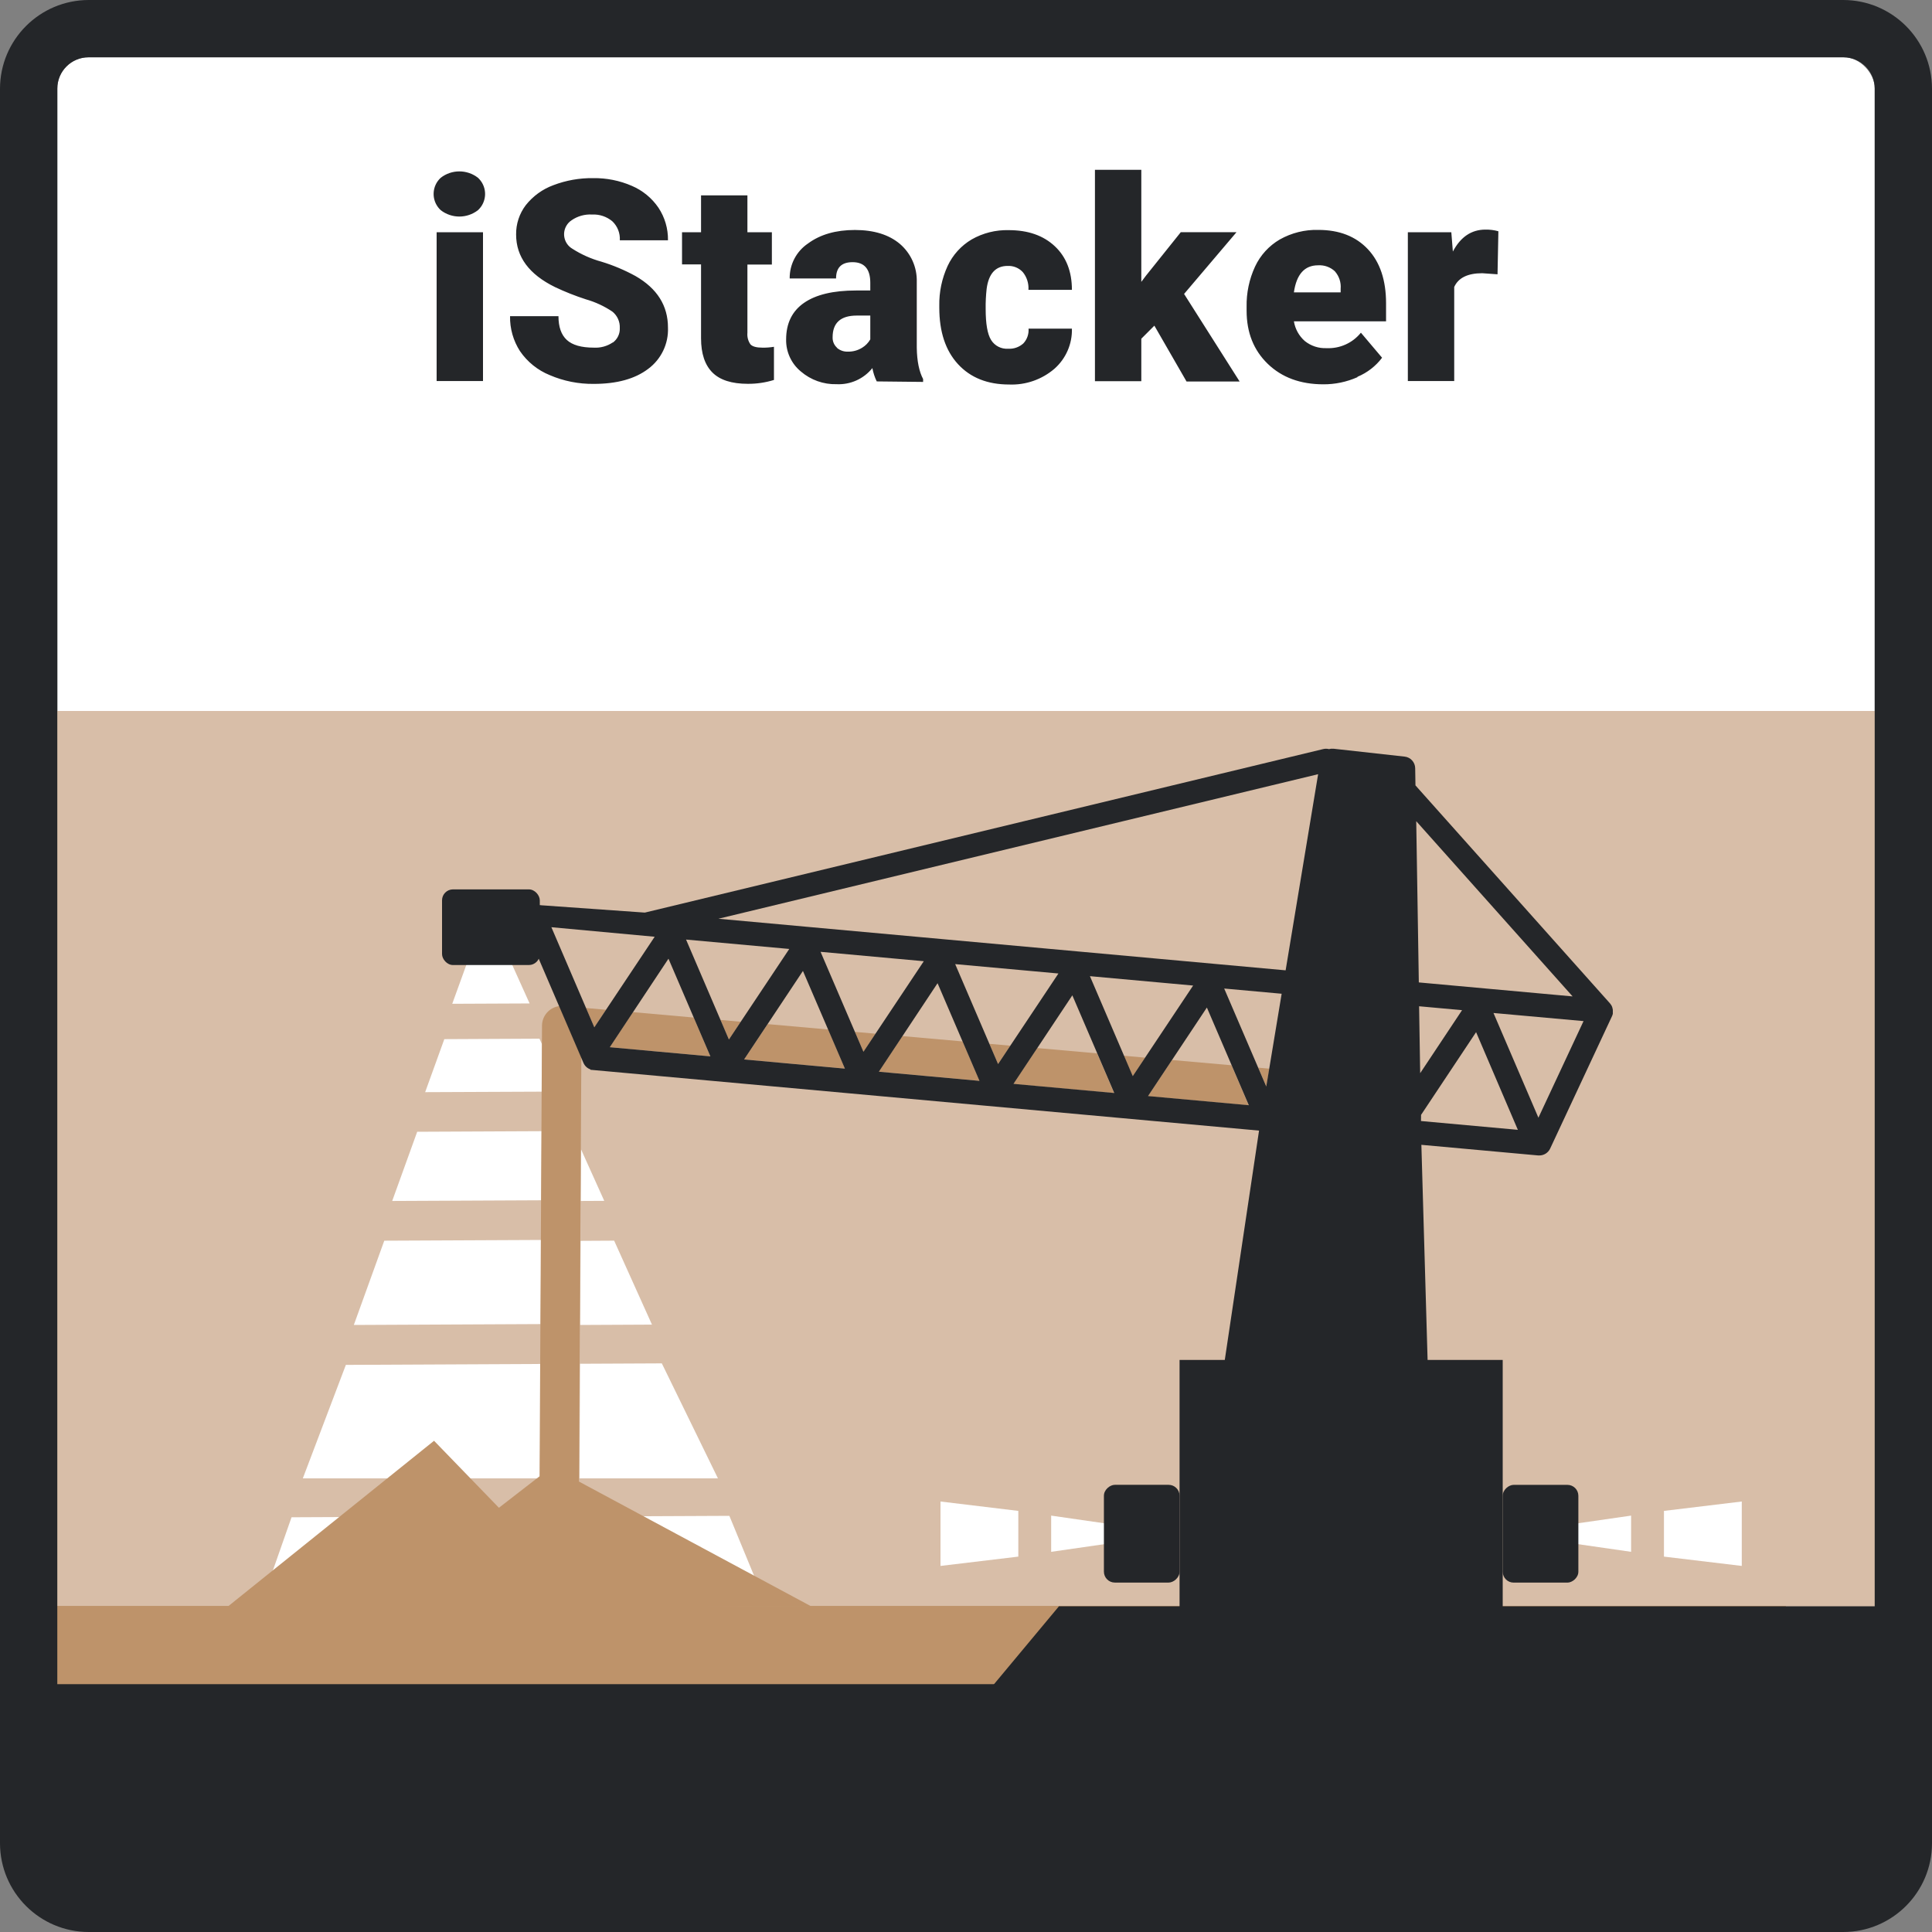
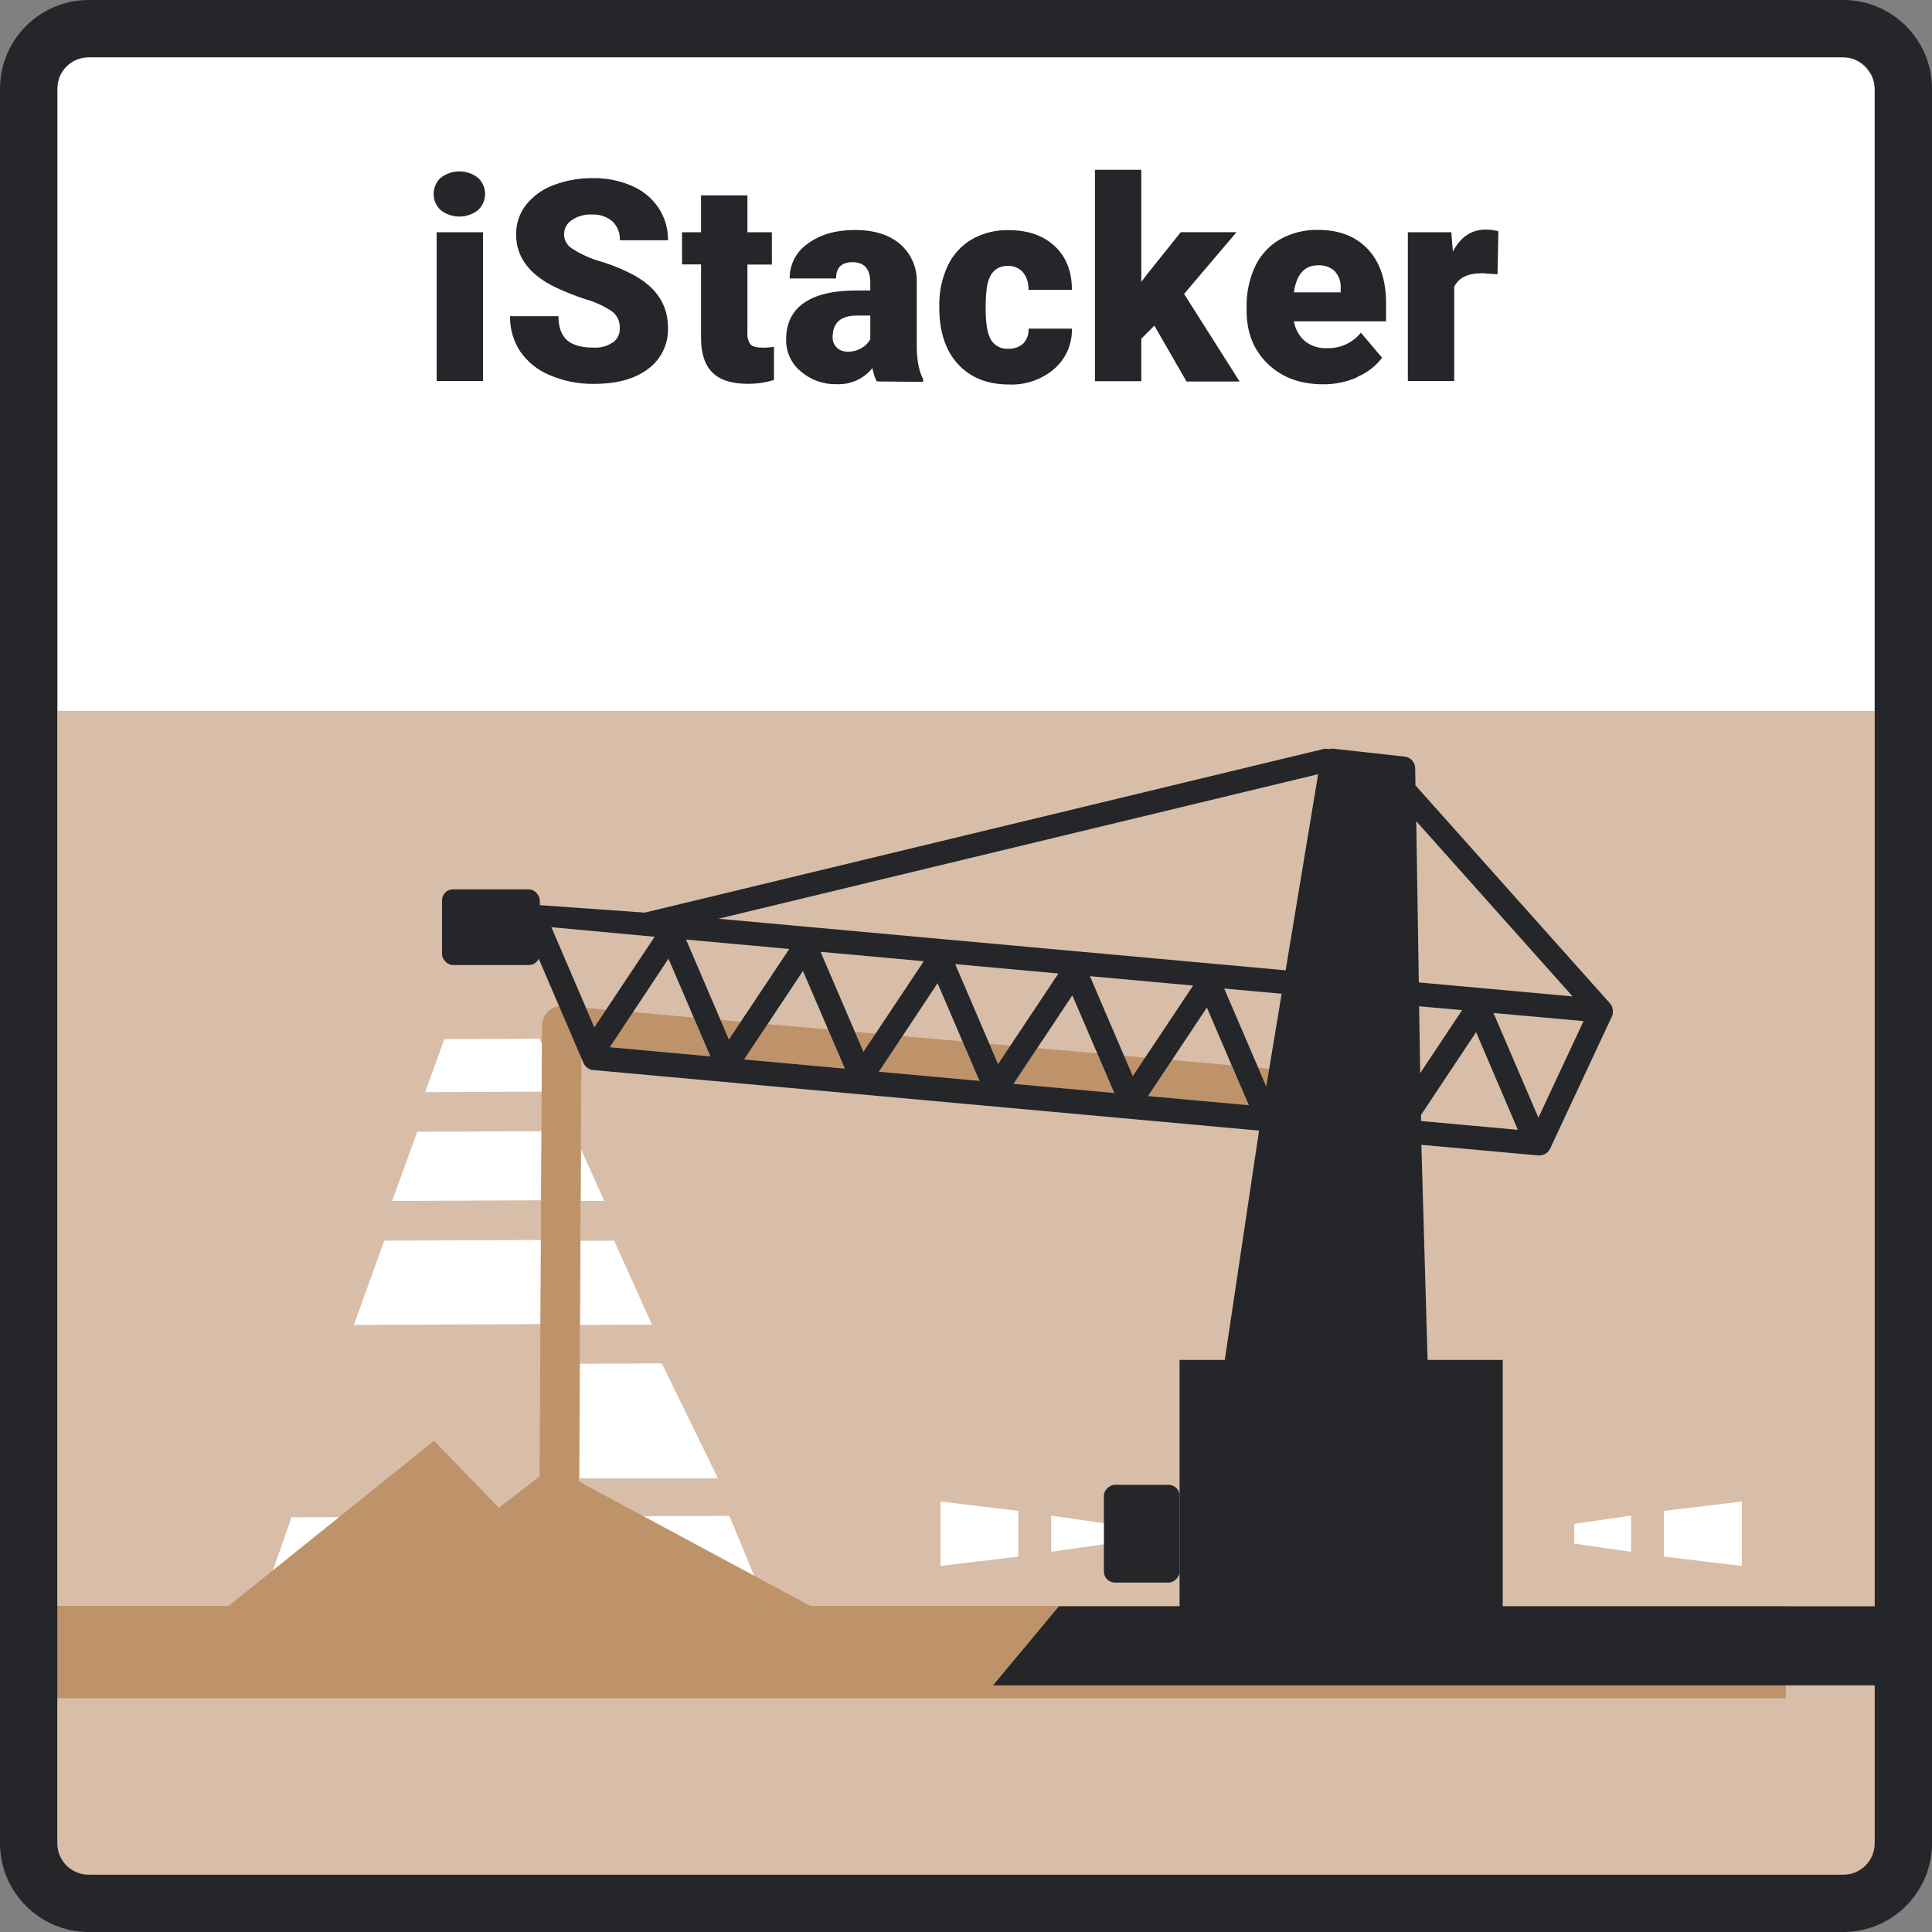
<svg xmlns="http://www.w3.org/2000/svg" viewBox="0 0 500 500">
  <rect x="0" y="0" width="500" height="500" fill="#808080" stroke="none" />
  <defs>
    <style>
      .cls-1 {
        fill: none;
      }

      .cls-1, .cls-2, .cls-3, .cls-4, .cls-5 {
        stroke-width: 0px;
      }

      .cls-2 {
        fill: #242629;
      }

      .cls-3 {
        fill: #be936a;
      }

      .cls-4 {
        fill: #d8bea8;
      }

      .cls-6 {
        clip-path: url(#clippath-1);
      }

      .cls-5 {
        fill: #fff;
      }
    </style>
    <clipPath id="clippath-1">
      <rect class="cls-1" width="500" height="500" />
    </clipPath>
  </defs>
  <g id="HG">
    <rect class="cls-5" x="14.85" y="14.83" width="470.33" height="470.32" rx="7.98" ry="7.98" />
    <rect class="cls-4" x="7" y="184" width="486" height="304" />
  </g>
  <g id="Elemente">
    <rect class="cls-1" x="63.53" y="38.78" width="404.58" height="404.58" />
    <polygon class="cls-3" points="227.42 277.36 253.5 279.73 249.12 269.52 233.54 268.14 227.42 277.36" />
    <polygon class="cls-3" points="262.24 280.53 288.33 282.9 283.92 272.61 268.43 271.23 262.24 280.53" />
    <polygon class="cls-3" points="226.6 267.52 221.25 267.05 223.47 272.22 226.6 267.52" />
    <polygon class="cls-3" points="192.58 274.19 218.67 276.56 214.33 266.43 198.67 265.04 192.58 274.19" />
    <polygon class="cls-3" points="297.08 283.69 323.16 286.07 318.72 275.69 303.31 274.33 297.08 283.69" />
    <polygon class="cls-3" points="179.53 263.34 163.79 261.94 157.75 271.02 183.84 273.39 179.53 263.34" />
    <polygon class="cls-3" points="191.72 264.43 186.46 263.96 188.64 269.05 191.72 264.43" />
    <polygon class="cls-3" points="156.84 261.33 151.66 260.87 153.81 265.89 156.84 261.33" />
    <polygon class="cls-3" points="261.48 270.62 256.05 270.14 258.3 275.39 261.48 270.62" />
    <polygon class="cls-3" points="328.51 276.57 325.64 276.31 327.74 281.19 328.51 276.57" />
    <polygon class="cls-3" points="296.36 273.72 290.84 273.22 293.14 278.56 296.36 273.72" />
-     <polygon class="cls-5" points="132.18 248.87 121 248.85 117.04 259.78 137.06 259.69 132.18 248.87" />
    <polygon class="cls-5" points="140.28 270.28 139.61 268.81 114.99 268.93 110.03 282.65 140.21 282.52 140.28 270.28" />
    <polygon class="cls-5" points="150.37 297.45 150.3 310.81 156.38 310.78 150.37 297.45" />
    <polygon class="cls-5" points="168.73 342.81 158.94 321.08 150.26 321.13 150.14 342.9 168.73 342.81" />
    <polygon class="cls-5" points="185.8 382.6 171.28 352.84 150.12 352.94 149.98 382.6 185.8 382.6" />
    <polygon class="cls-5" points="140.05 320.9 99.45 321.09 91.57 342.9 139.93 342.67 140.05 320.9" />
    <polygon class="cls-5" points="149.9 392.48 149.85 405.07 206.21 435.36 206.52 435.36 188.76 392.3 149.9 392.48" />
    <polygon class="cls-5" points="110.07 392.51 75.45 392.67 60.47 435.36 110.07 392.51" />
-     <polygon class="cls-5" points="139.9 352.99 89.51 353.23 78.37 382.6 139.76 382.6 139.9 352.99" />
    <polygon class="cls-5" points="140.18 292.75 107.97 292.9 101.5 310.81 140.08 310.63 140.18 292.75" />
    <rect class="cls-3" x="8.98" y="415.61" width="453.2" height="23.89" />
-     <path class="cls-3" d="M150.45,273.59l-5.68-13.21c-2.55.31-4.47,2.47-4.5,5.03l-.63,116.65-10.52,8.15-16.79-17.34-53.94,43.36,151.51-.53-60.06-32.27.61-109.85Z" />
+     <path class="cls-3" d="M150.45,273.59l-5.68-13.21c-2.55.31-4.47,2.47-4.5,5.03l-.63,116.65-10.52,8.15-16.79-17.34-53.94,43.36,151.51-.53-60.06-32.27.61-109.85" />
    <rect class="cls-2" x="305.27" y="351.95" width="83.63" height="68.48" />
    <path class="cls-2" d="M325.84,292.6l-9.02,60.38h52.67l-1.64-56.7,30.25,2.75h.28c1.18,0,2.26-.67,2.78-1.74l16.04-34.33c.09-.2.16-.4.2-.62v-.22c.01-.15.01-.3,0-.45v-.23c0-.16-.03-.31-.08-.46l-.04-.2c-.06-.21-.15-.41-.25-.6-.11-.18-.23-.35-.36-.5l-50.35-56.42-.07-4.46c-.03-1.54-1.19-2.82-2.73-2.99l-18.4-2.04c-.4-.04-.8,0-1.19.1-.5-.13-1.03-.13-1.53,0l-175.52,42.31-33.66-2.38,5.42,12.5,12.36,28.78c.34.79.99,1.4,1.81,1.68v.1l173.04,15.74ZM367.26,260.42l11.12,1.01-10.84,16.31-.28-17.32ZM367.75,290.12l.02-1.59,14.24-21.41,10.81,25.28-25.07-2.28ZM398.14,289.26l-11.63-27.1,23.31,2.1-11.68,25ZM406.99,257.87l-39.8-3.62-.67-41.73,40.47,45.35ZM192.57,274.19l15.23-22.91,10.86,25.28-26.09-2.37ZM212.35,246.33l26.73,2.43-15.62,23.44-11.1-25.87ZM227.45,277.36l15.19-22.91,10.85,25.28-26.04-2.37ZM247.19,249.51l26.73,2.43-15.62,23.44-11.1-25.87ZM262.29,280.5l15.23-22.91,10.85,25.28-26.08-2.37ZM282.06,252.63l26.72,2.43-15.62,23.44-11.09-25.87ZM297.11,283.66l15.23-22.91,10.85,25.28-26.08-2.37ZM327.71,281.19l-10.89-25.36,14.87,1.35-3.98,24.01ZM341.13,200.36l-8.41,50.76-146.8-13.35,155.21-37.41ZM204.26,245.59l-15.62,23.44-11.09-25.87,26.72,2.43ZM183.85,273.39l-26.04-2.37,15.19-22.91,10.85,25.28ZM142.69,239.96l26.74,2.47-15.62,23.44-11.11-25.9Z" />
    <g>
      <g>
        <polygon class="cls-5" points="263.54 391.02 243.4 388.59 243.4 405.26 263.54 402.85 263.54 391.02" />
        <polygon class="cls-5" points="286.75 394.36 272.04 392.24 272.04 401.61 286.75 399.49 286.75 394.36" />
      </g>
      <rect class="cls-2" x="282.83" y="387.14" width="25.3" height="19.58" rx="2.83" ry="2.83" transform="translate(692.41 101.44) rotate(90)" />
    </g>
    <g>
      <g>
        <polygon class="cls-5" points="430.63 391.02 450.77 388.59 450.77 405.26 430.63 402.85 430.63 391.02" />
        <polygon class="cls-5" points="407.42 394.36 422.13 392.24 422.13 401.61 407.42 399.49 407.42 394.36" />
      </g>
-       <rect class="cls-2" x="386.04" y="387.14" width="25.3" height="19.58" rx="2.83" ry="2.83" transform="translate(795.62 -1.76) rotate(90)" />
    </g>
    <rect class="cls-2" x="114.4" y="230.17" width="25.3" height="19.58" rx="2.83" ry="2.83" />
  </g>
  <g id="Ebene_5" data-name="Ebene 5">
-     <rect class="cls-2" x="8.98" y="435.86" width="481.95" height="55.8" />
    <polygon class="cls-2" points="256.99 436.18 487.85 436.18 487.85 415.7 274.06 415.7 256.99 436.18" />
  </g>
  <g id="Rahmen">
    <g class="cls-6">
      <path class="cls-2" d="M22.94,14.83c-4.48,0-8.1,3.63-8.11,8.11v454.12c0,4.48,3.63,8.1,8.11,8.11h454.12c4.48,0,8.1-3.63,8.11-8.11V22.94c0-4.48-3.63-8.1-8.11-8.11H22.94ZM477.06,500H22.94c-12.66-.03-22.91-10.28-22.94-22.94V22.94C.03,10.28,10.28.03,22.94,0h454.12c12.66.03,22.91,10.28,22.94,22.94v454.12c-.03,12.66-10.28,22.91-22.94,22.94" />
    </g>
  </g>
  <g id="Text">
    <path class="cls-2" d="M387.78,59.85c-1.09-.31-2.22-.45-3.35-.43-3.62,0-6.43,1.89-8.43,5.68l-.4-5h-11.25v38.51h12v-24.34c1.07-2.37,3.49-3.56,7.26-3.56l3.95.28.22-11.14ZM345.5,70.26c1.07,1.23,1.6,2.84,1.46,4.47v.93h-12.1c.67-4.67,2.75-7,6.26-7,1.62-.1,3.2.47,4.38,1.58M351.32,97.51c2.52-1.05,4.72-2.75,6.36-4.93l-5.48-6.48c-2.16,2.68-5.47,4.16-8.9,4-2.04.09-4.04-.57-5.63-1.85-1.5-1.32-2.49-3.12-2.81-5.09h23.85v-4.66c0-6-1.57-10.67-4.7-14-3.13-3.33-7.4-5-12.81-5-3.5-.1-6.95.76-10,2.48-2.79,1.63-5.02,4.07-6.39,7-1.51,3.26-2.26,6.83-2.19,10.43v1c0,5.65,1.83,10.24,5.48,13.76,3.65,3.52,8.44,5.28,14.35,5.29,3.04.02,6.06-.61,8.84-1.84M307.08,98.74h13.74l-14.38-22.67,13.56-15.97h-14.42l-9,11.24-1.21,1.61v-29h-12v54.71h12v-11l3.38-3.38,8.33,14.46ZM256.48,87.96c-.93-1.5-1.39-4.17-1.39-8-.03-1.74.06-3.47.25-5.2.52-3.96,2.33-5.94,5.44-5.94,1.48-.07,2.91.51,3.92,1.6,1.05,1.29,1.57,2.93,1.46,4.59h11.25c0-4.74-1.47-8.51-4.42-11.28s-6.91-4.17-11.92-4.17c-3.36-.09-6.69.74-9.61,2.41-2.72,1.61-4.89,4.01-6.22,6.87-1.48,3.23-2.22,6.75-2.15,10.3v.5c0,6.22,1.61,11.09,4.84,14.6,3.23,3.51,7.64,5.27,13.24,5.27,4.27.17,8.45-1.28,11.7-4.06,2.98-2.62,4.65-6.43,4.54-10.4h-11.22c.1,1.41-.38,2.8-1.35,3.83-1.07.96-2.48,1.46-3.92,1.37-1.77.13-3.47-.74-4.41-2.24M216.58,89.95c-.74-.68-1.14-1.66-1.1-2.66,0-3.75,2.09-5.62,6.26-5.62h3.49v6.16c-.51.89-1.24,1.64-2.12,2.17-1.11.69-2.41,1.04-3.72,1-1.03.04-2.04-.32-2.81-1M238.9,98.84v-.74c-1-1.88-1.59-4.58-1.64-8.12v-17c.11-3.78-1.5-7.4-4.37-9.86-2.85-2.4-6.73-3.6-11.65-3.6-4.92,0-8.96,1.16-12.12,3.49-3.01,2.03-4.8,5.43-4.75,9.06h12c0-2.81,1.42-4.22,4.27-4.22,3.06,0,4.59,1.78,4.59,5.33v2h-3.7c-5.89,0-10.38,1.07-13.46,3.21s-4.62,5.3-4.62,9.47c-.06,3.19,1.34,6.24,3.8,8.27,2.57,2.21,5.87,3.39,9.26,3.3,3.58.17,7.02-1.38,9.26-4.17.22,1.2.6,2.36,1.13,3.45l12,.13ZM181.43,50.56v9.54h-4.92v8.32h4.92v19.12c0,4,1,6.92,2.95,8.87s5,2.92,9.15,2.92c2.29.02,4.58-.32,6.77-1v-8.58c-.99.16-2,.24-3,.22-1.54,0-2.57-.29-3.09-.86-.61-.88-.88-1.94-.78-3v-17.65h6.33v-8.36h-6.33v-9.54h-12ZM158.57,88.63c-1.44.97-3.16,1.44-4.89,1.34-3.23,0-5.57-.67-7-2-1.43-1.32-2.15-3.36-2.15-6.14h-12.53c-.06,3.21.84,6.36,2.58,9.06,1.9,2.77,4.58,4.93,7.69,6.19,3.6,1.55,7.49,2.32,11.41,2.27,5.96,0,10.65-1.29,14.06-3.88,3.37-2.49,5.3-6.5,5.13-10.69,0-5.67-2.8-10.12-8.4-13.34-2.81-1.54-5.77-2.79-8.83-3.72-2.66-.73-5.2-1.86-7.52-3.35-2.07-1.22-2.75-3.89-1.53-5.96.33-.57.79-1.05,1.34-1.41,1.55-1.07,3.41-1.59,5.29-1.48,1.91-.1,3.78.52,5.25,1.75,1.34,1.27,2.05,3.07,1.94,4.91h12.46c.05-2.99-.81-5.93-2.46-8.42-1.71-2.51-4.1-4.47-6.89-5.66-3.15-1.37-6.56-2.05-10-2-3.53-.05-7.03.57-10.32,1.83-2.81,1.03-5.27,2.82-7.13,5.17-1.66,2.18-2.54,4.86-2.5,7.6,0,5.77,3.36,10.31,10.07,13.6,2.6,1.23,5.27,2.29,8,3.17,2.43.69,4.73,1.76,6.82,3.16,1.3,1.03,2.02,2.62,1.94,4.28.07,1.47-.61,2.88-1.8,3.75M114.07,54.4c2.83,2.19,6.79,2.19,9.62,0,2.32-2.12,2.48-5.72.36-8.04-.11-.13-.24-.25-.36-.36-2.83-2.19-6.79-2.19-9.62,0-2.32,2.12-2.48,5.72-.36,8.04.11.13.24.25.36.36M125,60.1h-12v38.51h12v-38.51Z" />
  </g>
</svg>